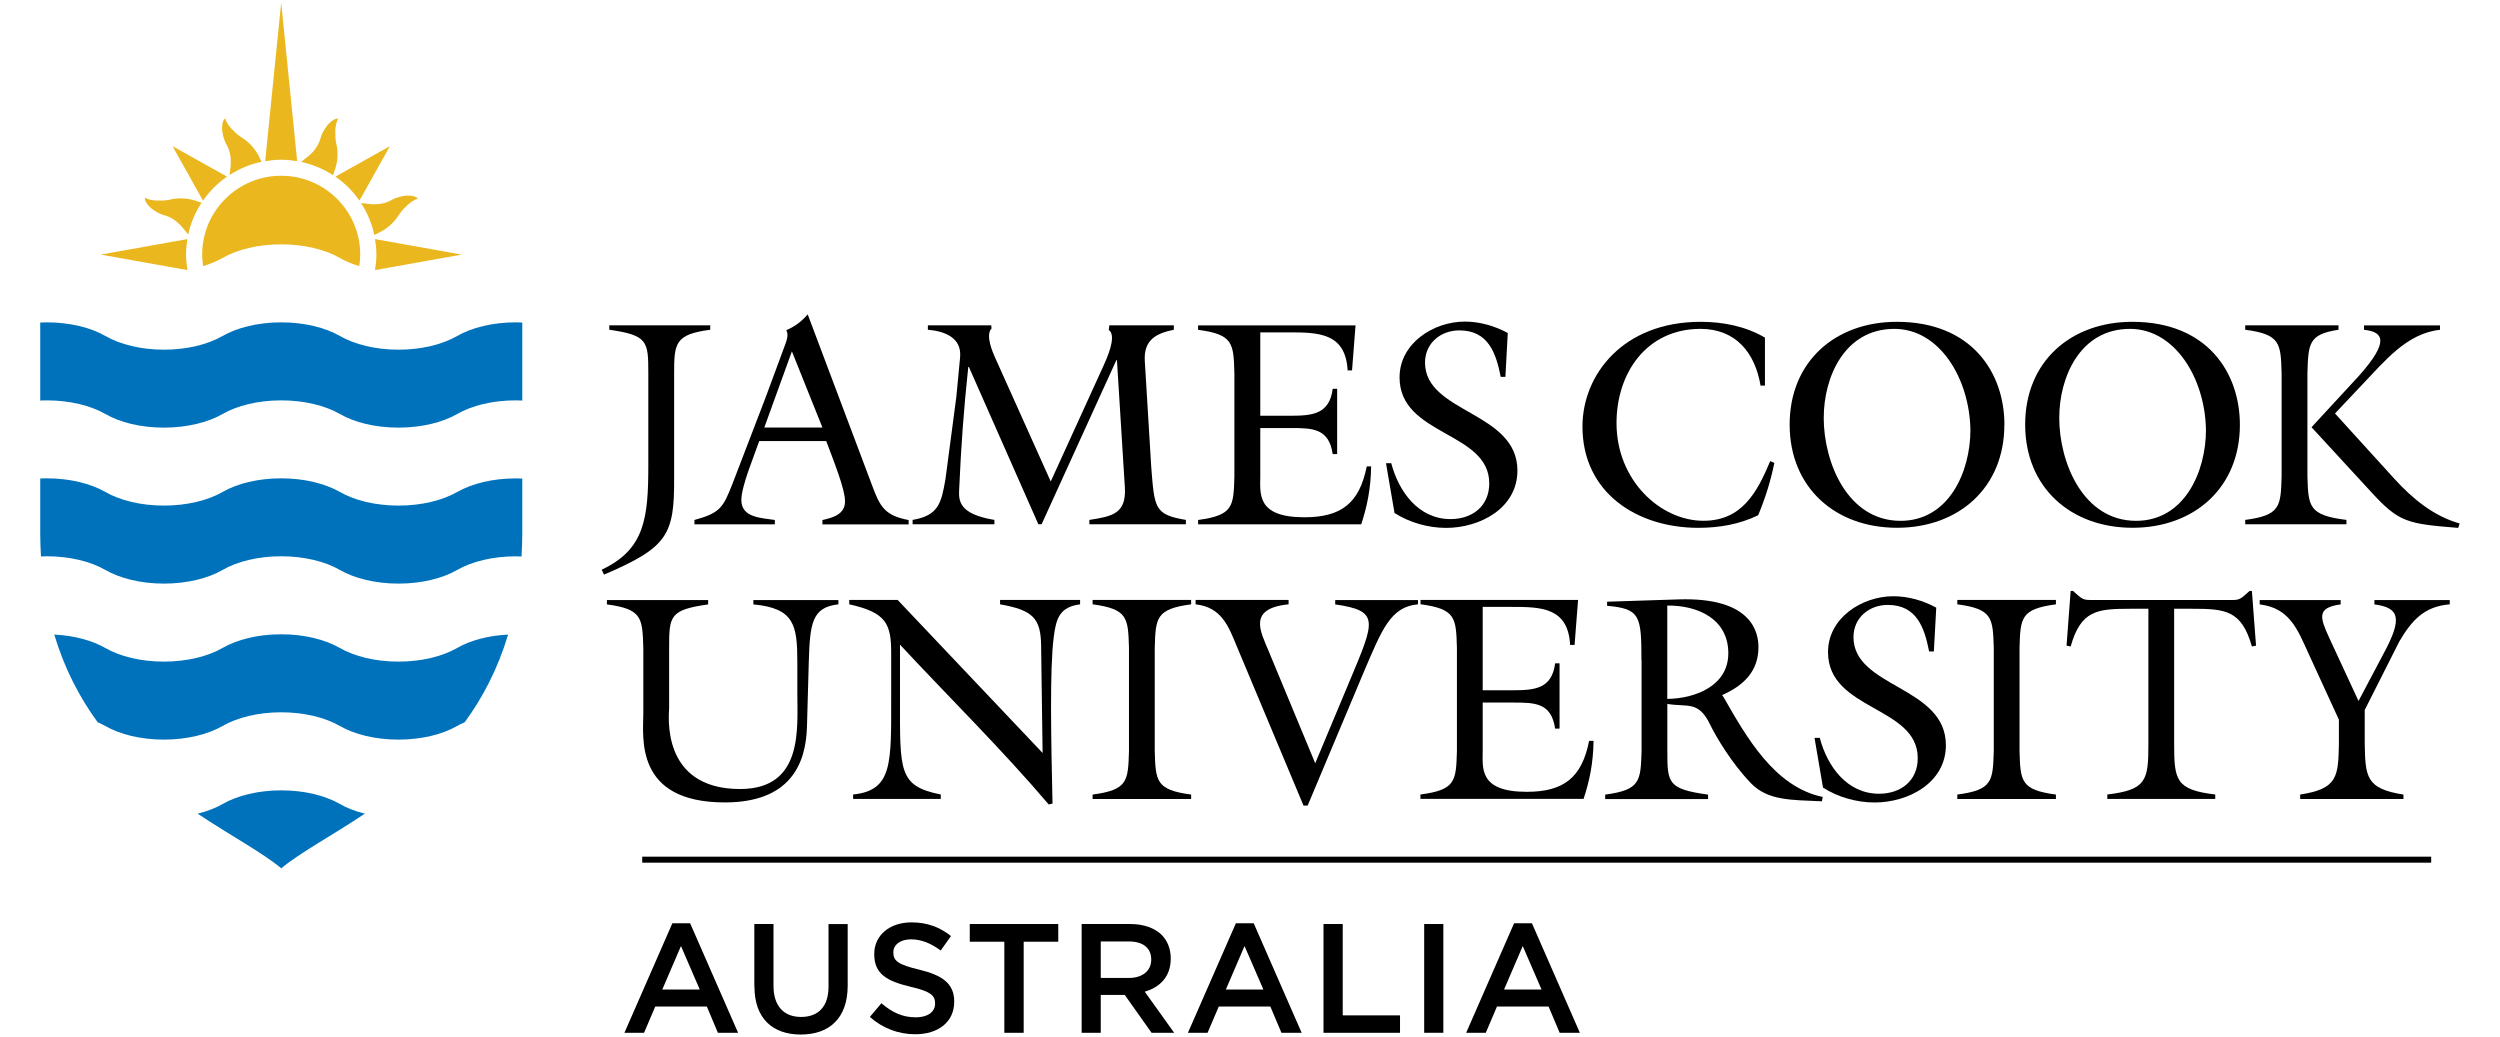
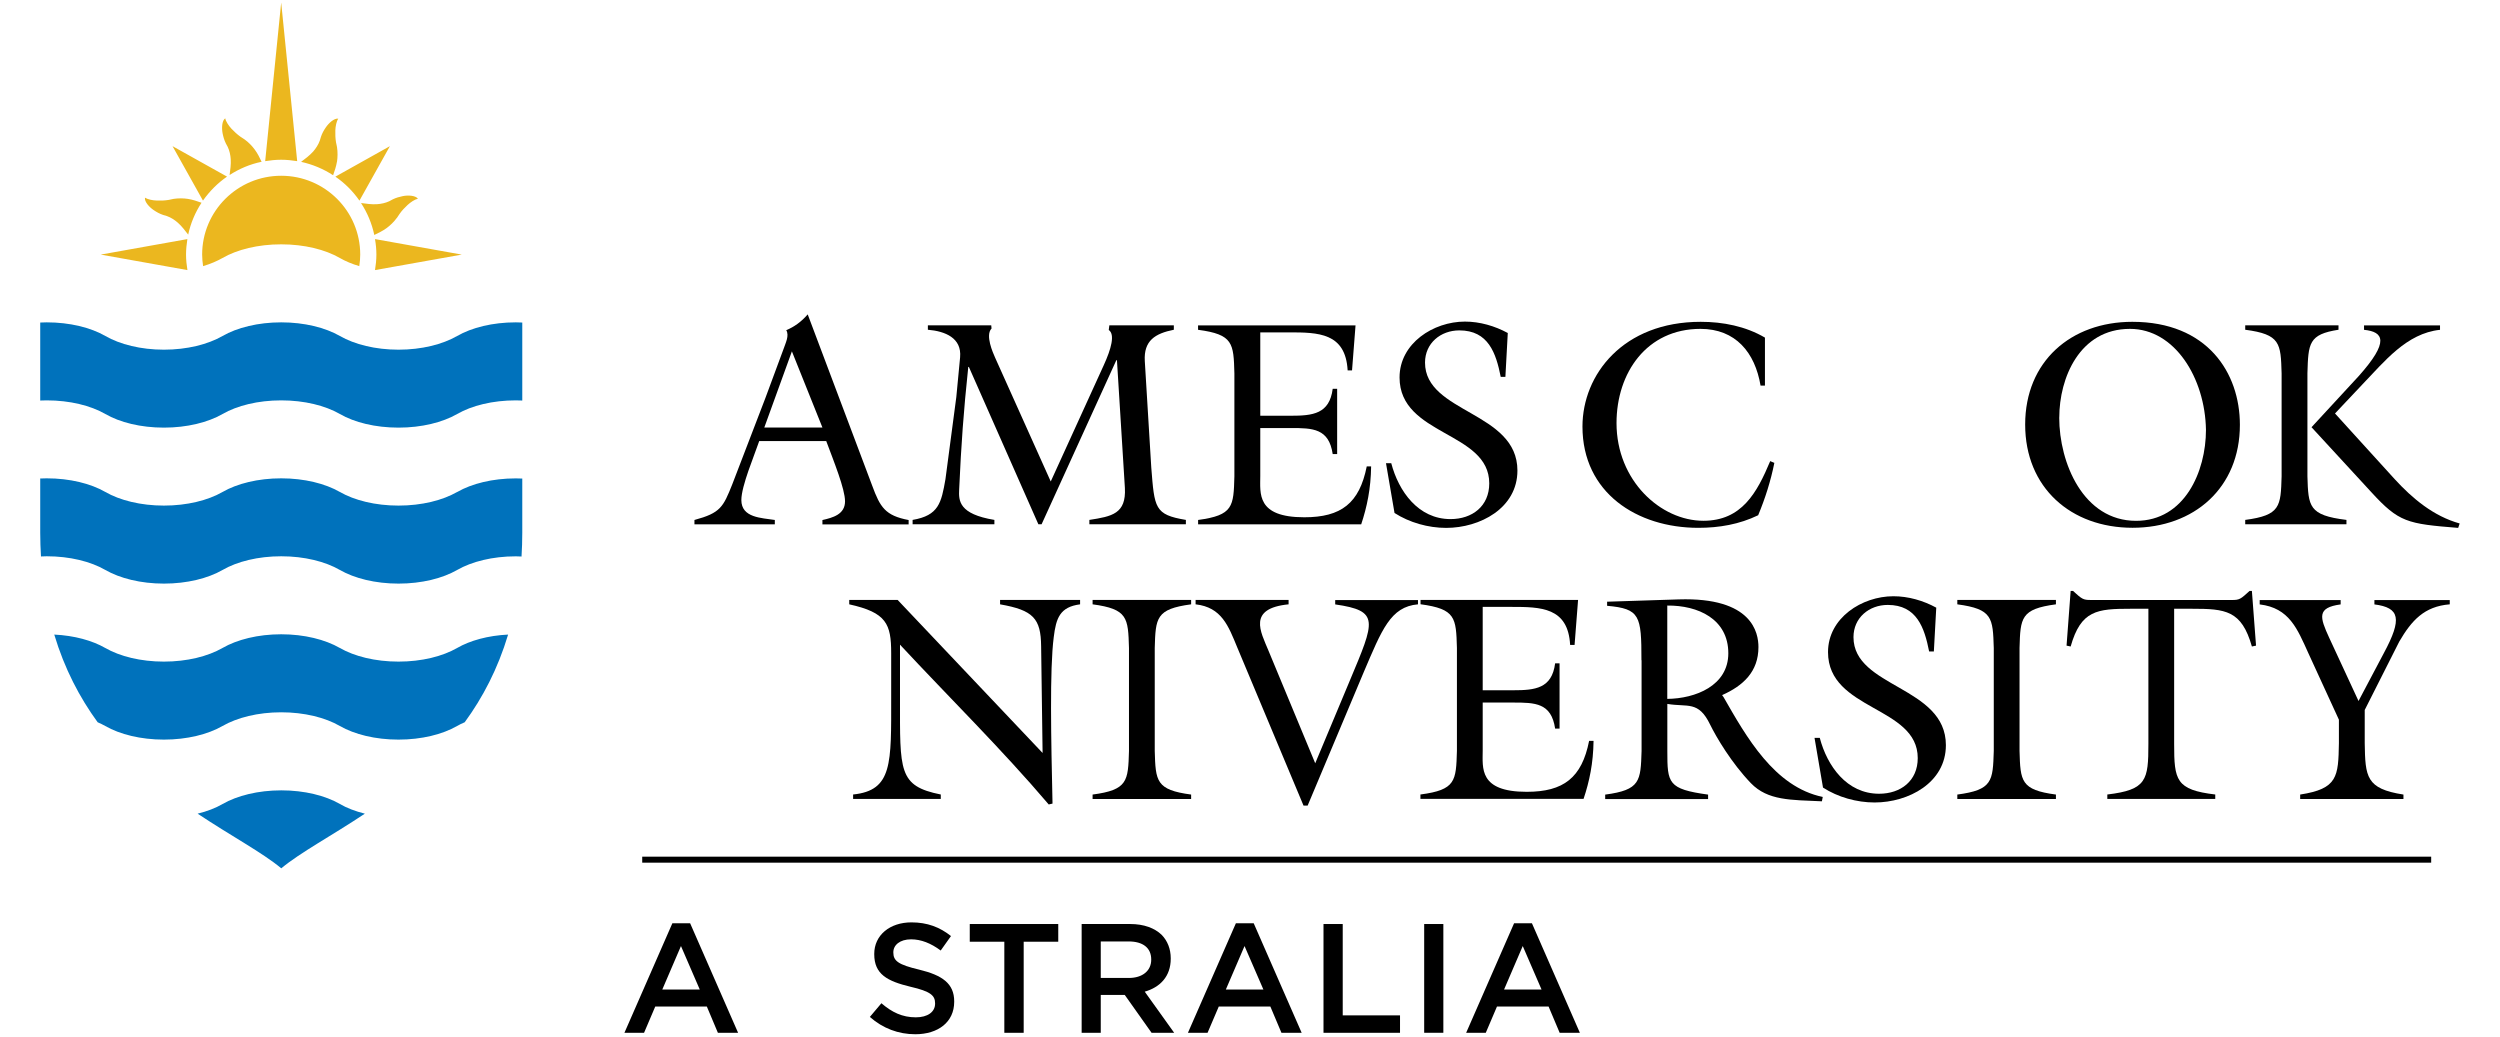
<svg xmlns="http://www.w3.org/2000/svg" width="135" height="56" viewBox="0 0 135 56" fill="none">
-   <path d="M35.009 20.16C35.009 18.423 34.978 18.105 32.902 17.806V17.567H38.353V17.806C36.451 18.058 36.403 18.533 36.403 20.16V25.816C36.419 28.884 36.056 29.56 32.618 31.029L32.492 30.762C34.82 29.674 35.009 27.968 35.009 25.124V20.163V20.16Z" fill="black" />
  <path d="M41.001 23.809C40.733 24.599 40.033 26.244 40.033 27.003C40.033 27.965 41.127 27.965 41.84 28.078V28.314H37.5V28.078C38.91 27.698 39.052 27.383 39.544 26.15L41.332 21.491L42.285 18.917C42.427 18.505 42.632 18.128 42.458 17.829C42.887 17.652 43.282 17.369 43.616 16.976L47.101 26.232C47.527 27.386 47.798 27.843 49.066 28.082V28.318H44.411V28.082C44.966 27.956 45.632 27.78 45.632 27.072C45.632 26.408 45.029 24.923 44.616 23.816H41.004L41.001 23.809ZM42.761 18.977L41.272 23.086H44.411L42.764 18.977H42.761Z" fill="black" />
  <path d="M56.738 26.005L59.605 19.716C60.002 18.848 60.223 18.058 59.873 17.819L59.905 17.567H63.387V17.806C62.374 18.011 61.756 18.392 61.819 19.496L62.169 25.247C62.343 27.443 62.343 27.792 64.037 28.075V28.311H58.826V28.075C60.047 27.887 60.819 27.742 60.744 26.351L60.315 19.449H60.283L56.246 28.311H56.072L52.319 19.814H52.287C52.032 22.23 51.906 23.985 51.795 26.43C51.764 27.047 51.779 27.758 53.697 28.075V28.311H49.281V28.075C50.691 27.836 50.83 27.157 51.054 25.879L51.641 21.44L51.846 19.291C51.94 18.247 51.038 17.885 50.105 17.806V17.567H53.527L53.543 17.74C53.193 18.102 53.621 19.052 53.732 19.304L56.741 26.002L56.738 26.005Z" fill="black" />
  <path d="M64.695 28.078C66.597 27.823 66.613 27.351 66.657 25.725V20.163C66.613 18.536 66.597 18.061 64.695 17.809V17.57H73.199L73.01 20.002H72.773C72.66 17.967 71.187 17.948 69.591 17.948H68.055V22.45H69.701C70.89 22.45 71.792 22.355 71.966 20.996H72.206V24.52H71.966C71.761 23.133 70.89 23.114 69.701 23.114H68.055V25.706C68.055 26.637 67.831 27.933 70.43 27.933C72.426 27.933 73.407 27.178 73.805 25.184H74.041C74.025 26.386 73.82 27.364 73.505 28.314H64.698V28.078H64.695Z" fill="black" />
  <path d="M81.291 20.351H81.039C80.786 19.071 80.373 17.841 78.805 17.841C77.79 17.841 76.951 18.536 76.951 19.581C76.951 22.311 81.941 22.217 81.941 25.41C81.941 27.446 79.913 28.506 78.093 28.506C77.124 28.506 76.112 28.22 75.304 27.701L74.844 25.014H75.128C75.525 26.53 76.585 28.031 78.329 28.031C79.499 28.031 80.42 27.336 80.42 26.102C80.42 23.29 75.576 23.545 75.576 20.383C75.576 18.533 77.411 17.366 79.105 17.366C79.913 17.366 80.72 17.602 81.42 17.982L81.291 20.351Z" fill="black" />
  <path d="M95.31 20.823H95.07C94.771 19.036 93.723 17.759 91.825 17.759C88.926 17.759 87.292 20.128 87.292 22.846C87.292 25.961 89.683 28.122 91.982 28.122C94.055 28.122 94.878 26.606 95.591 24.901L95.815 24.995C95.622 25.961 95.323 26.908 94.941 27.823C93.928 28.314 92.834 28.503 91.708 28.503C88.396 28.503 85.453 26.606 85.453 23.035C85.453 20.223 87.655 17.378 91.837 17.378C93.042 17.378 94.26 17.617 95.307 18.231V20.823H95.31Z" fill="black" />
-   <path d="M108.235 22.941C108.235 26.338 105.766 28.5 102.438 28.5C99.11 28.5 96.641 26.335 96.641 22.925C96.641 19.515 99.114 17.378 102.425 17.378C106.482 17.378 108.239 20.128 108.239 22.941M98.48 22.547C98.48 24.995 99.779 28.125 102.63 28.125C105.242 28.125 106.403 25.47 106.403 23.211C106.352 20.414 104.722 17.759 102.299 17.759C99.574 17.759 98.483 20.411 98.483 22.544" fill="black" />
  <path d="M120.954 22.941C120.954 26.338 118.484 28.5 115.157 28.5C111.829 28.5 109.359 26.335 109.359 22.925C109.359 19.515 111.832 17.378 115.144 17.378C119.197 17.378 120.954 20.128 120.954 22.941ZM111.198 22.547C111.198 24.995 112.498 28.125 115.349 28.125C117.964 28.125 119.122 25.47 119.122 23.211C119.074 20.414 117.44 17.759 115.018 17.759C112.296 17.759 111.201 20.411 111.201 22.544" fill="black" />
  <path d="M124.601 25.722C124.649 27.349 124.665 27.824 126.708 28.075V28.311H121.242V28.075C123.144 27.824 123.16 27.349 123.207 25.722V20.16C123.16 18.533 123.144 18.058 121.242 17.806V17.567H126.279V17.806C124.665 18.058 124.649 18.533 124.601 20.16V25.722ZM131.761 17.57V17.81C129.954 17.998 128.752 19.53 127.579 20.748L126.09 22.327L129.307 25.867C130.273 26.924 131.414 27.874 132.821 28.267L132.742 28.506C129.986 28.286 129.544 28.207 128.052 26.578L124.822 23.07L127.374 20.305C129.036 18.442 128.721 17.92 127.658 17.81V17.57H131.761Z" fill="black" />
-   <path d="M45.274 32.398V32.634C43.832 32.792 43.737 33.679 43.674 35.762L43.577 39.222C43.529 41.264 42.659 43.331 39.142 43.331C34.234 43.331 34.739 39.792 34.739 38.53V34.991C34.691 33.361 34.675 32.889 32.773 32.638V32.402H38.24V32.638C36.164 32.936 36.133 33.254 36.133 34.991V38.228C36.133 38.53 35.625 42.607 39.965 42.607C43.387 42.607 43.056 39.351 43.056 37.423V35.765C43.056 33.758 42.898 32.842 40.681 32.638V32.402H45.274V32.398Z" fill="black" />
  <path d="M56.3 40.66L56.221 34.893C56.205 33.393 55.795 32.949 54.004 32.634V32.398H58.325V32.634C57.233 32.776 57.028 33.377 56.902 34.406C56.678 36.142 56.76 39.952 56.836 43.394L56.631 43.441C54.095 40.456 51.278 37.69 48.6 34.812V37.722C48.6 41.638 48.506 42.444 50.802 42.903V43.142H46.068V42.903C48.206 42.683 48.124 41.23 48.124 37.646V35.274C48.124 33.695 47.872 33.078 45.859 32.634V32.398H48.474L56.3 40.66Z" fill="black" />
  <path d="M62.356 40.553C62.403 42.18 62.422 42.655 64.321 42.906V43.145H59V42.906C60.899 42.655 60.918 42.18 60.965 40.553V34.991C60.918 33.361 60.902 32.889 59 32.634V32.398H64.321V32.634C62.422 32.889 62.403 33.361 62.356 34.991V40.553Z" fill="black" />
  <path d="M76.571 32.398V32.634C75.082 32.763 74.621 34.009 73.64 36.3L70.612 43.504H70.391L66.811 34.959C66.335 33.805 65.972 32.792 64.562 32.634V32.398H69.584V32.634C67.351 32.855 68.079 34.119 68.49 35.117L71.022 41.217L72.893 36.746C74.252 33.506 74.508 32.987 72.101 32.638V32.402H76.567L76.571 32.398Z" fill="black" />
  <path d="M76.709 42.902C78.611 42.651 78.627 42.176 78.674 40.549V34.987C78.627 33.357 78.611 32.885 76.709 32.63V32.395H85.216L85.027 34.826H84.787C84.677 32.788 83.201 32.772 81.602 32.772H80.066V37.274H81.712C82.898 37.274 83.803 37.18 83.977 35.821H84.216V39.344H83.977C83.772 37.954 82.898 37.938 81.712 37.938H80.066V40.53C80.066 41.462 79.842 42.758 82.441 42.758C84.434 42.758 85.418 41.999 85.812 40.008H86.052C86.036 41.21 85.831 42.188 85.513 43.138H76.703V42.899L76.709 42.902Z" fill="black" />
  <path d="M88.638 35.651C88.638 33.235 88.56 32.873 86.784 32.713V32.492L90.648 32.367C94.638 32.241 94.956 34.182 94.956 34.943C94.956 36.271 94.133 37.029 92.994 37.536L93.073 37.646C94.294 39.776 95.811 42.494 98.429 43.035L98.382 43.271C96.701 43.192 95.467 43.239 94.549 42.292C93.502 41.201 92.682 39.813 92.348 39.131C91.714 37.819 91.143 38.2 90.036 38.011V40.556C90.036 42.292 90.067 42.61 92.237 42.909V43.148H86.68V42.909C88.579 42.657 88.594 42.182 88.645 40.556V35.657L88.638 35.651ZM90.033 37.74C91.553 37.724 93.329 37.029 93.329 35.277C93.329 33.427 91.695 32.684 90.033 32.7V37.74Z" fill="black" />
  <path d="M104.425 35.18H104.173C103.921 33.899 103.507 32.666 101.94 32.666C100.927 32.666 100.088 33.361 100.088 34.406C100.088 37.14 105.078 37.045 105.078 40.239C105.078 42.274 103.05 43.334 101.23 43.334C100.265 43.334 99.249 43.051 98.442 42.529L97.984 39.845H98.268C98.666 41.362 99.725 42.862 101.47 42.862C102.64 42.862 103.558 42.167 103.558 40.937C103.558 38.124 98.713 38.376 98.713 35.214C98.713 33.364 100.549 32.197 102.243 32.197C103.053 32.197 103.861 32.433 104.558 32.814L104.428 35.183L104.425 35.18Z" fill="black" />
  <path d="M109.055 40.553C109.102 42.18 109.118 42.655 111.02 42.906V43.145H105.695V42.906C107.6 42.655 107.613 42.18 107.664 40.553V34.991C107.613 33.361 107.6 32.889 105.695 32.634V32.398H111.02V32.634C109.118 32.889 109.102 33.361 109.055 34.991V40.553Z" fill="black" />
  <path d="M121.476 31.91H121.602L121.826 34.864L121.602 34.911C121.047 32.952 120.179 32.873 118.356 32.873H117.404V40.172C117.404 42.129 117.498 42.651 119.624 42.903V43.142H113.795V42.903C115.918 42.651 116.013 42.129 116.013 40.172V32.873H115.063C113.24 32.873 112.37 32.952 111.815 34.911L111.594 34.864L111.815 31.91H111.944L112.102 32.052C112.499 32.413 112.562 32.401 113.083 32.401H120.337C120.858 32.401 120.921 32.417 121.318 32.052L121.476 31.91Z" fill="black" />
  <path d="M132.287 32.398V32.634C130.909 32.745 130.228 33.503 129.562 34.642L127.695 38.338V40.128C127.726 41.944 127.758 42.592 129.786 42.906V43.145H124.209V42.906C126.237 42.592 126.269 41.944 126.301 40.128V38.864L124.654 35.277C124.052 33.95 123.623 32.83 122.023 32.638V32.402H126.395V32.638C125.096 32.814 125.269 33.333 125.777 34.44L127.36 37.854L128.739 35.246C129.72 33.415 129.594 32.814 128.218 32.638V32.402H132.287V32.398Z" fill="black" />
  <path d="M34.68 46.26H131.284V46.584H34.68V46.26Z" fill="black" />
  <path d="M36.308 49.856H37.267L39.857 55.771H38.766L38.169 54.352H35.384L34.779 55.771H33.719L36.308 49.856ZM37.788 53.436L36.772 51.086L35.763 53.436H37.788Z" fill="black" />
-   <path d="M40.734 53.276V49.897H41.769V53.238C41.769 54.33 42.33 54.915 43.258 54.915C44.185 54.915 44.74 54.361 44.74 53.279V49.9H45.775V53.229C45.775 54.984 44.781 55.865 43.245 55.865C41.709 55.865 40.741 54.984 40.741 53.279" fill="black" />
  <path d="M46.972 54.914L47.596 54.175C48.158 54.659 48.722 54.936 49.454 54.936C50.095 54.936 50.495 54.644 50.495 54.197V54.181C50.495 53.763 50.262 53.536 49.167 53.285C47.915 52.983 47.209 52.611 47.209 51.529V51.51C47.209 50.503 48.047 49.808 49.218 49.808C50.076 49.808 50.754 50.069 51.353 50.547L50.798 51.328C50.268 50.934 49.738 50.724 49.199 50.724C48.593 50.724 48.24 51.035 48.24 51.422V51.435C48.24 51.891 48.508 52.092 49.634 52.36C50.88 52.662 51.527 53.105 51.527 54.077V54.096C51.527 55.194 50.659 55.849 49.423 55.849C48.524 55.849 47.675 55.537 46.969 54.911" fill="black" />
  <path d="M54.234 50.853H52.367V49.897H57.146V50.853H55.279V55.771H54.234V50.853Z" fill="black" />
  <path d="M58.406 49.897H61.031C61.772 49.897 62.352 50.117 62.731 50.482C63.043 50.803 63.22 51.24 63.22 51.75V51.769C63.22 52.732 62.639 53.314 61.816 53.55L63.406 55.771H62.185L60.737 53.726H59.441V55.771H58.409V49.897H58.406ZM60.955 52.81C61.696 52.81 62.166 52.42 62.166 51.825V51.81C62.166 51.181 61.712 50.838 60.949 50.838H59.441V52.81H60.955Z" fill="black" />
  <path d="M66.741 49.856H67.7L70.29 55.771H69.198L68.599 54.352H65.814L65.208 55.771H64.148L66.738 49.856H66.741ZM68.224 53.436L67.205 51.086L66.195 53.436H68.224Z" fill="black" />
  <path d="M71.472 49.897H72.507V54.83H75.601V55.771H71.469V49.897H71.472Z" fill="black" />
  <path d="M76.906 49.897H77.941V55.77H76.906V49.897Z" fill="black" />
  <path d="M81.765 49.856H82.724L85.313 55.771H84.222L83.623 54.352H80.837L80.232 55.771H79.172L81.761 49.856H81.765ZM83.244 53.436L82.228 51.086L81.219 53.436H83.247H83.244Z" fill="black" />
  <path d="M24.687 26.566C23.898 27.019 22.772 27.302 21.52 27.302C20.268 27.302 19.142 27.019 18.353 26.566C17.564 26.113 16.435 25.83 15.186 25.83C13.937 25.83 12.805 26.113 12.019 26.566C11.231 27.019 10.101 27.302 8.852 27.302C7.603 27.302 6.474 27.019 5.689 26.566C4.9 26.113 3.774 25.83 2.522 25.83C2.405 25.83 2.289 25.833 2.172 25.839V28.762C2.172 29.205 2.188 29.63 2.213 30.049C2.314 30.045 2.418 30.039 2.522 30.039C3.774 30.039 4.9 30.322 5.689 30.778C6.477 31.231 7.603 31.515 8.852 31.515C10.101 31.515 11.231 31.231 12.019 30.778C12.805 30.322 13.934 30.039 15.186 30.039C16.438 30.039 17.564 30.322 18.353 30.778C19.142 31.231 20.268 31.515 21.52 31.515C22.772 31.515 23.898 31.231 24.687 30.778C25.475 30.325 26.601 30.042 27.853 30.042C27.957 30.042 28.062 30.049 28.163 30.052C28.188 29.633 28.203 29.205 28.203 28.765V25.842C28.087 25.836 27.973 25.833 27.853 25.833C26.601 25.833 25.475 26.116 24.687 26.569" fill="#0072BC" />
  <path d="M21.517 35.727C20.265 35.727 19.139 35.443 18.351 34.99C17.562 34.537 16.436 34.251 15.184 34.251C13.932 34.251 12.802 34.537 12.017 34.99C11.228 35.443 10.102 35.727 8.85 35.727C7.598 35.727 6.472 35.443 5.683 34.99C4.983 34.588 4.015 34.32 2.93 34.267C3.485 36.12 4.305 37.674 5.273 39.002C5.418 39.065 5.554 39.13 5.683 39.203C6.472 39.656 7.598 39.939 8.85 39.939C10.102 39.939 11.228 39.656 12.017 39.203C12.806 38.75 13.935 38.464 15.184 38.464C16.433 38.464 17.562 38.747 18.351 39.203C19.139 39.656 20.265 39.939 21.517 39.939C22.77 39.939 23.896 39.656 24.684 39.203C24.81 39.127 24.949 39.065 25.094 39.002C26.063 37.677 26.883 36.12 27.438 34.267C26.353 34.32 25.384 34.588 24.687 34.99C23.899 35.443 22.773 35.727 21.521 35.727" fill="#0072BC" />
  <path d="M18.355 43.415C17.567 42.962 16.441 42.679 15.189 42.679C13.937 42.679 12.807 42.965 12.022 43.415C11.643 43.636 11.183 43.812 10.672 43.938C12.489 45.149 14.167 46.039 15.189 46.889C16.211 46.036 17.889 45.146 19.702 43.938C19.191 43.809 18.731 43.636 18.352 43.415" fill="#0072BC" />
  <path d="M24.687 18.143C23.898 18.596 22.772 18.883 21.52 18.883C20.268 18.883 19.142 18.596 18.353 18.143C17.564 17.69 16.435 17.407 15.186 17.407C13.937 17.407 12.805 17.69 12.019 18.143C11.231 18.596 10.101 18.883 8.852 18.883C7.603 18.883 6.474 18.596 5.689 18.143C4.9 17.69 3.774 17.407 2.522 17.407C2.405 17.407 2.289 17.413 2.172 17.417V21.629C2.289 21.626 2.405 21.62 2.522 21.62C3.774 21.62 4.9 21.903 5.689 22.356C6.477 22.812 7.603 23.092 8.852 23.092C10.101 23.092 11.231 22.809 12.019 22.356C12.805 21.903 13.934 21.62 15.186 21.62C16.438 21.62 17.564 21.903 18.353 22.356C19.142 22.812 20.268 23.092 21.52 23.092C22.772 23.092 23.898 22.809 24.687 22.356C25.475 21.903 26.601 21.62 27.853 21.62C27.973 21.62 28.09 21.626 28.203 21.629V17.417C28.087 17.41 27.973 17.407 27.853 17.407C26.601 17.407 25.475 17.69 24.687 18.143Z" fill="#0072BC" />
  <path d="M15.184 9.491C12.828 9.491 10.916 11.398 10.916 13.748C10.916 13.962 10.938 14.17 10.967 14.371C11.358 14.255 11.711 14.104 12.017 13.931C12.803 13.477 13.932 13.194 15.184 13.194C16.436 13.194 17.562 13.477 18.351 13.931C18.654 14.107 19.01 14.255 19.401 14.371C19.433 14.166 19.452 13.959 19.452 13.748C19.452 11.398 17.543 9.491 15.184 9.491ZM9.371 10.74C9.286 10.753 9.2 10.778 9.115 10.794C8.888 10.832 8.677 10.838 8.459 10.829C8.238 10.822 7.977 10.769 7.828 10.674C7.791 10.895 8.065 11.187 8.298 11.345C8.459 11.455 8.626 11.546 8.806 11.606C8.876 11.631 8.945 11.643 9.014 11.668C9.229 11.744 9.437 11.879 9.604 12.027C9.819 12.216 9.998 12.458 10.162 12.669C10.295 12.049 10.544 11.467 10.882 10.948C10.658 10.869 10.412 10.781 10.147 10.74C9.91 10.703 9.633 10.7 9.368 10.74M24.934 13.748L20.25 12.911C20.297 13.185 20.325 13.465 20.325 13.748C20.325 14.031 20.294 14.311 20.25 14.585L24.934 13.748ZM10.118 12.911L5.438 13.748L10.121 14.585C10.077 14.311 10.046 14.034 10.046 13.748C10.046 13.462 10.077 13.182 10.118 12.911ZM21.429 11.772C21.483 11.7 21.524 11.624 21.574 11.555C21.704 11.367 21.852 11.216 22.01 11.068C22.174 10.917 22.395 10.769 22.568 10.731C22.436 10.552 22.035 10.533 21.757 10.589C21.568 10.627 21.388 10.678 21.215 10.762C21.149 10.794 21.089 10.835 21.022 10.866C20.821 10.961 20.575 11.014 20.351 11.027C20.067 11.046 19.767 10.998 19.499 10.964H19.496C19.833 11.483 20.079 12.062 20.212 12.688C20.429 12.584 20.66 12.474 20.877 12.317C21.07 12.175 21.272 11.983 21.429 11.766M12.263 9.539L9.317 7.893L10.96 10.832C11.317 10.325 11.755 9.885 12.263 9.535M19.411 10.832L21.054 7.893L18.111 9.539C18.619 9.888 19.057 10.325 19.411 10.835M16.048 8.702L15.184 0.138L14.32 8.702C14.601 8.658 14.887 8.626 15.184 8.626C15.48 8.626 15.764 8.658 16.048 8.702ZM12.191 7.736C12.222 7.802 12.263 7.862 12.295 7.928C12.393 8.132 12.446 8.375 12.459 8.595C12.478 8.881 12.434 9.18 12.399 9.444V9.451C12.916 9.114 13.5 8.865 14.127 8.736C14.023 8.519 13.916 8.29 13.755 8.076C13.616 7.884 13.421 7.682 13.206 7.528C13.134 7.475 13.058 7.434 12.986 7.384C12.799 7.251 12.645 7.104 12.497 6.949C12.348 6.786 12.197 6.566 12.162 6.389C11.979 6.522 11.967 6.921 12.02 7.198C12.058 7.39 12.109 7.569 12.194 7.739M18.199 8.727C18.234 8.491 18.24 8.214 18.199 7.947C18.187 7.862 18.162 7.78 18.146 7.692C18.108 7.465 18.102 7.255 18.108 7.038C18.117 6.817 18.168 6.553 18.266 6.408C18.045 6.374 17.752 6.647 17.594 6.88C17.483 7.041 17.392 7.204 17.332 7.387C17.307 7.453 17.294 7.528 17.269 7.594C17.193 7.808 17.054 8.019 16.909 8.186C16.717 8.397 16.477 8.579 16.26 8.74C16.884 8.878 17.468 9.123 17.988 9.463C18.067 9.237 18.152 8.994 18.196 8.73" fill="#EBB71F" />
</svg>